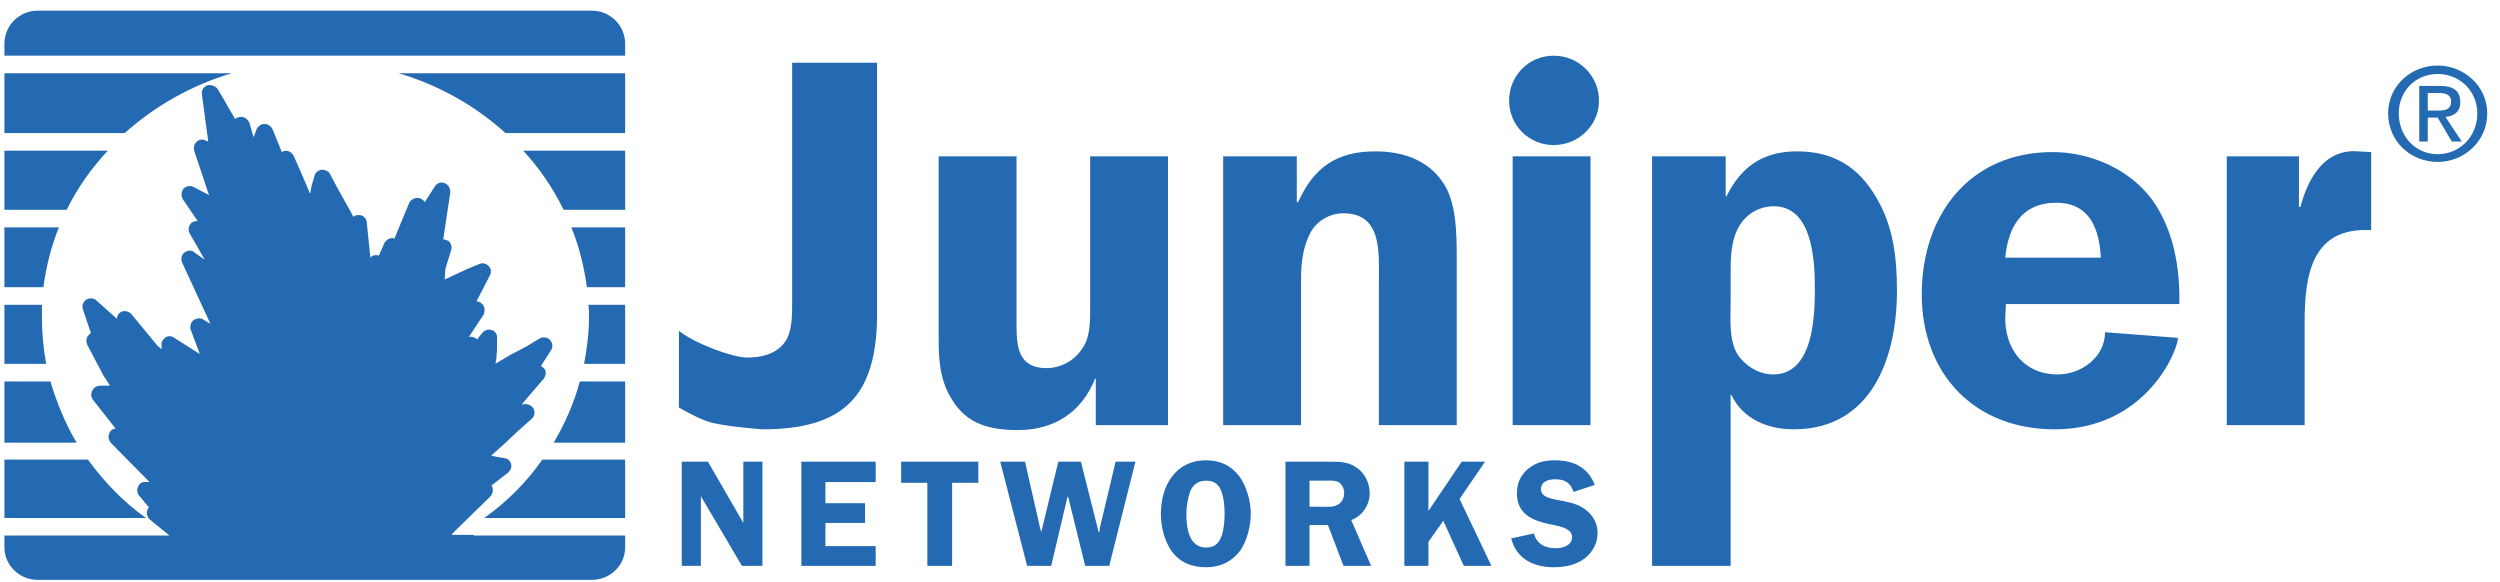
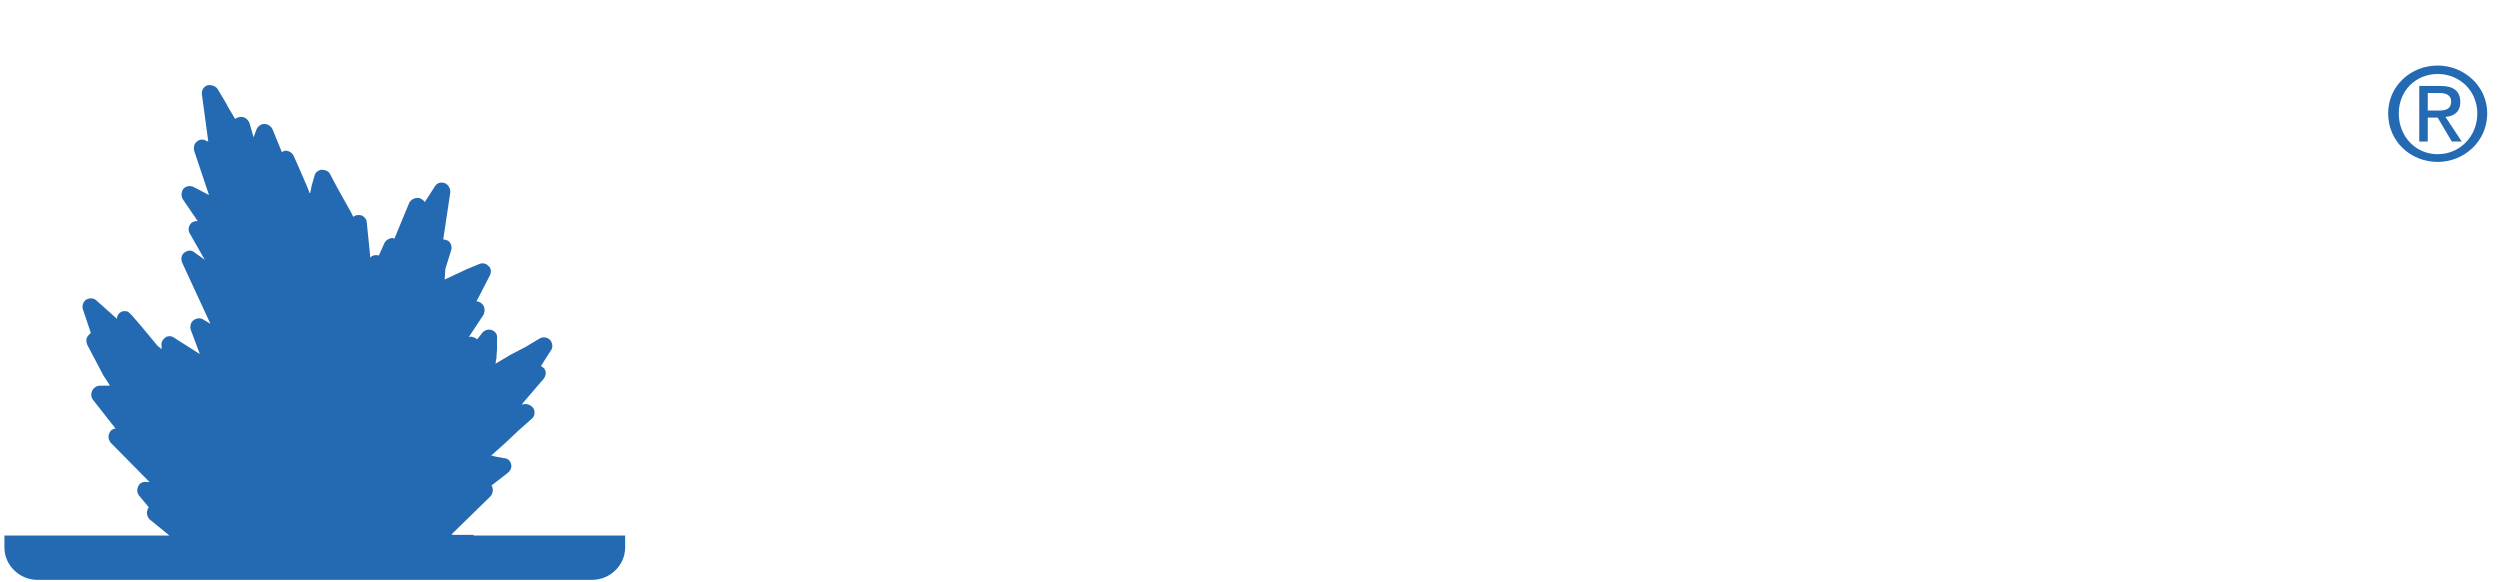
<svg xmlns="http://www.w3.org/2000/svg" width="159" height="37" viewBox="0 0 159 37" fill="none">
-   <path fill-rule="evenodd" clip-rule="evenodd" d="M48.491 27.305C48.491 27.305 46.556 27.17 45.34 26.902C44.53 26.722 43.18 25.917 43.18 25.917V21.04C44.17 21.845 46.6 22.74 47.501 22.74C48.356 22.74 49.301 22.561 49.887 21.801C50.382 21.175 50.382 20.055 50.382 19.249V3.989H55.783V19.921C55.783 25.112 53.757 27.305 48.491 27.305ZM69.692 27.038V24.083H69.647C68.792 26.232 67.037 27.352 64.741 27.352C62.986 27.352 61.5 26.992 60.556 25.427C59.61 23.949 59.7 22.338 59.7 20.727V9.941H64.652V20.726C64.652 22.07 64.787 23.412 66.542 23.412C67.667 23.412 68.613 22.74 69.063 21.754C69.379 20.994 69.333 20.011 69.333 19.114V9.941H74.284V27.038H69.692ZM87.697 27.038V17.863C87.697 16.117 87.923 13.566 85.447 13.566C85.013 13.564 84.586 13.68 84.213 13.901C83.841 14.122 83.535 14.44 83.33 14.82C82.835 15.804 82.745 16.788 82.745 17.863V27.038H77.794V9.941H82.476V12.85H82.564C83.555 10.657 84.996 9.627 87.472 9.627C89.137 9.627 90.713 10.12 91.702 11.507C92.648 12.761 92.648 14.909 92.648 16.474V27.037L87.697 27.038ZM96.205 27.038V9.941H101.156V27.038H96.205ZM115.425 18.355C115.425 20.101 115.336 23.815 112.769 23.815C111.87 23.815 111.014 23.277 110.519 22.562C109.934 21.623 110.069 20.19 110.069 19.115V17.415C110.069 16.431 110.069 15.401 110.564 14.461C111.014 13.657 111.825 13.119 112.816 13.119C115.29 13.118 115.425 16.61 115.425 18.355ZM120.647 18.488C120.647 16.43 120.42 14.372 119.341 12.581C118.215 10.611 116.594 9.627 114.3 9.627C112.094 9.627 110.744 10.611 109.798 12.492H109.753V9.941H105.071V35.988H110.068V25.112H110.112C110.833 26.634 112.409 27.305 114.073 27.305C119.071 27.305 120.647 22.696 120.647 18.488ZM133.611 16.386H127.535C127.715 14.461 128.57 12.895 130.776 12.895C132.935 12.895 133.52 14.596 133.611 16.386ZM138.607 19.339C138.652 17.012 138.246 14.596 136.852 12.671C135.411 10.747 132.935 9.672 130.55 9.672C125.238 9.672 122.223 13.7 122.223 18.713C122.223 23.769 125.553 27.305 130.685 27.305C136.491 27.305 138.516 22.292 138.516 21.488L133.881 21.128C133.881 22.695 132.395 23.814 130.864 23.814C128.703 23.814 127.488 22.157 127.535 20.143L127.579 19.338L138.607 19.339ZM146.574 20.503V27.038H141.622V9.941H146.213V13.163H146.303C146.798 11.328 147.833 9.449 149.994 9.628L150.805 9.672V14.64C147.024 14.416 146.574 17.504 146.574 20.503ZM47.185 35.988L44.575 31.556V35.988H43.359V29.363H45.025L47.276 33.257V29.363H48.491V35.988H47.185ZM50.967 35.988V29.363H55.693V30.661H52.497V32.004H55.018V33.257H52.497V34.734H55.693V35.988H50.967ZM60.555 30.707V35.988H58.979V30.707H57.314V29.363H62.22V30.707H60.555ZM70.547 35.988H69.017L67.936 31.602H67.891L66.856 35.988H65.325L63.615 29.363H65.191L66.136 33.526L66.226 33.839L67.307 29.363H68.747L69.872 33.839H69.917L69.962 33.526L70.952 29.363H72.212L70.547 35.988ZM77.884 32.676C77.884 33.123 77.839 33.661 77.704 34.062C77.525 34.556 77.254 34.824 76.714 34.824C75.589 34.824 75.453 33.526 75.453 32.675C75.453 32.272 75.543 31.69 75.679 31.287C75.859 30.84 76.173 30.572 76.714 30.572C77.164 30.572 77.479 30.751 77.66 31.198C77.839 31.646 77.884 32.228 77.884 32.676ZM79.549 32.676C79.549 31.869 79.279 30.93 78.829 30.304C78.288 29.588 77.569 29.275 76.713 29.275C74.733 29.275 73.832 30.93 73.832 32.676C73.832 33.527 74.057 34.377 74.507 35.047C75.047 35.764 75.767 36.077 76.713 36.077C77.612 36.077 78.378 35.719 78.918 34.959C79.325 34.331 79.549 33.436 79.549 32.676ZM85.491 31.333C85.491 31.646 85.356 31.959 85.086 32.093C84.818 32.272 84.457 32.228 84.142 32.228H83.286V30.572H84.097C84.412 30.572 84.862 30.526 85.133 30.66C85.356 30.795 85.491 31.108 85.491 31.333ZM87.202 35.988L85.941 33.079C86.662 32.81 87.112 32.093 87.112 31.378C87.112 30.707 86.797 30.079 86.256 29.722C85.761 29.363 85.132 29.363 84.547 29.363H81.756V35.988H83.285V33.392H84.456L85.447 35.988H87.202ZM93.099 35.988L91.794 33.123L90.847 34.465V35.988H89.317V29.363H90.847V32.497L92.964 29.363H94.449L92.829 31.736L94.855 35.988H93.099ZM100.751 35.541C100.21 35.943 99.49 36.077 98.816 36.077C97.555 36.077 96.429 35.541 96.114 34.242L97.555 33.929C97.735 34.6 98.276 34.868 98.949 34.868C99.399 34.868 99.985 34.69 99.985 34.152C99.985 33.614 99.22 33.48 98.816 33.392C97.645 33.167 96.475 32.81 96.475 31.378C96.475 30.752 96.7 30.214 97.195 29.811C97.691 29.409 98.232 29.275 98.862 29.275C100.032 29.275 100.977 29.678 101.427 30.84L100.076 31.287C99.896 30.707 99.535 30.482 98.905 30.482C98.5 30.482 98.006 30.617 98.006 31.108C98.006 31.602 98.591 31.69 98.95 31.78C99.491 31.869 100.256 32.004 100.706 32.318C101.247 32.676 101.605 33.213 101.605 33.883C101.605 34.556 101.291 35.137 100.751 35.541ZM98.816 3.542C99.195 3.541 99.57 3.614 99.919 3.758C100.269 3.901 100.587 4.112 100.855 4.378C101.122 4.645 101.335 4.961 101.479 5.309C101.623 5.657 101.697 6.029 101.696 6.406C101.696 7.972 100.39 9.225 98.816 9.225C98.443 9.227 98.073 9.155 97.729 9.014C97.384 8.873 97.07 8.665 96.807 8.403C96.543 8.141 96.334 7.83 96.192 7.487C96.05 7.144 95.978 6.776 95.979 6.406C95.979 4.795 97.24 3.542 98.816 3.542ZM32.151 8.464H39.758V4.66H25.355C27.88 5.402 30.203 6.702 32.151 8.464ZM14.731 4.66H0.281V8.464H7.933C9.888 6.712 12.21 5.412 14.731 4.66ZM6.854 9.583H0.281V13.342H4.242C4.918 11.955 5.819 10.702 6.854 9.583ZM37.462 20.144C37.462 21.175 37.327 22.204 37.147 23.143H39.758V19.384H37.417C37.462 19.652 37.462 19.921 37.462 20.144ZM35.842 13.342H39.758V9.583H33.276C34.313 10.703 35.177 11.97 35.842 13.342ZM3.748 14.461H0.281V18.264H2.758C2.937 16.967 3.252 15.669 3.748 14.461ZM37.327 18.265H39.758V14.461H36.337C36.833 15.669 37.147 16.967 37.327 18.265ZM2.667 20.144V19.384H0.281V23.143H2.937C2.754 22.154 2.664 21.15 2.667 20.144ZM37.643 0.678H2.397C2.119 0.677 1.844 0.732 1.587 0.837C1.33 0.943 1.097 1.098 0.901 1.293C0.704 1.488 0.548 1.72 0.442 1.975C0.336 2.231 0.281 2.504 0.281 2.781V3.542H39.758V2.781C39.758 2.504 39.704 2.231 39.598 1.975C39.491 1.72 39.336 1.488 39.139 1.293C38.943 1.098 38.709 0.943 38.453 0.837C38.196 0.732 37.921 0.677 37.643 0.678ZM3.207 24.263H0.281V28.155H4.873C4.153 26.947 3.613 25.605 3.207 24.263ZM35.212 28.155H39.758V24.263H36.876C36.518 25.605 35.932 26.947 35.212 28.155ZM5.594 29.23H0.281V32.944H9.284C7.844 31.915 6.628 30.661 5.594 29.23ZM30.801 32.944H39.759V29.23H34.492C33.501 30.661 32.241 31.915 30.801 32.944Z" fill="#236AB3" />
-   <path fill-rule="evenodd" clip-rule="evenodd" d="M30.125 34.018H28.775L28.73 33.973L31.205 31.556C31.275 31.468 31.32 31.365 31.336 31.255C31.352 31.145 31.338 31.032 31.296 30.93L31.251 30.885L32.287 30.079C32.466 29.944 32.557 29.721 32.512 29.543C32.467 29.318 32.287 29.14 32.062 29.14L31.567 29.05L31.206 28.962H31.252L32.107 28.201L32.962 27.395L33.817 26.635C33.997 26.501 34.042 26.232 33.952 26.009C33.817 25.784 33.592 25.694 33.367 25.694L33.187 25.74L33.278 25.606L34.582 24.084C34.717 23.905 34.762 23.637 34.628 23.458C34.538 23.368 34.493 23.324 34.403 23.279L35.033 22.294C35.168 22.115 35.168 21.847 34.988 21.623C34.903 21.534 34.789 21.477 34.667 21.46C34.544 21.444 34.419 21.47 34.313 21.534L33.413 22.072L32.467 22.563L31.567 23.101L31.522 23.146C31.522 22.967 31.567 22.833 31.567 22.833L31.611 22.207V21.535C31.657 21.31 31.522 21.087 31.297 20.997C31.186 20.957 31.065 20.953 30.952 20.985C30.839 21.017 30.739 21.085 30.666 21.177L30.35 21.579C30.261 21.535 30.171 21.445 30.08 21.445C30.039 21.423 29.992 21.411 29.945 21.411C29.898 21.411 29.852 21.423 29.81 21.445L30.756 20.014C30.846 19.789 30.846 19.565 30.711 19.386C30.664 19.321 30.604 19.268 30.534 19.229C30.464 19.19 30.386 19.168 30.306 19.163L31.161 17.507C31.251 17.328 31.251 17.059 31.071 16.925C31.003 16.841 30.908 16.783 30.802 16.759C30.696 16.734 30.585 16.746 30.486 16.791L29.721 17.105L28.955 17.463L28.28 17.776L28.325 17.105L28.685 15.941C28.726 15.831 28.73 15.711 28.698 15.598C28.665 15.486 28.598 15.386 28.505 15.314C28.407 15.264 28.3 15.234 28.19 15.225L28.64 12.227C28.64 11.958 28.505 11.735 28.279 11.645C28.009 11.556 27.784 11.645 27.649 11.868L27.018 12.853C26.928 12.719 26.748 12.584 26.568 12.584C26.343 12.584 26.118 12.719 26.028 12.897L25.083 15.18C25.038 15.18 24.993 15.135 24.993 15.135C24.768 15.135 24.544 15.27 24.453 15.448L24.094 16.254C24.02 16.228 23.941 16.219 23.863 16.227C23.785 16.235 23.71 16.259 23.643 16.299L23.553 16.388L23.327 14.15C23.327 13.971 23.192 13.793 23.012 13.703C22.833 13.658 22.607 13.658 22.472 13.793L22.337 13.524L21.437 11.913L20.987 11.062C20.897 10.883 20.671 10.794 20.447 10.794C20.221 10.838 20.041 10.972 19.997 11.196L19.817 11.823C19.817 11.823 19.772 12.092 19.728 12.271H19.683C19.728 12.271 18.693 9.944 18.693 9.944C18.648 9.837 18.573 9.747 18.477 9.683C18.381 9.619 18.268 9.585 18.153 9.585C18.063 9.585 18.018 9.63 17.927 9.674L17.342 8.243C17.298 8.136 17.223 8.046 17.127 7.982C17.031 7.918 16.918 7.884 16.802 7.884C16.622 7.884 16.397 8.019 16.308 8.243L16.128 8.734L15.858 7.794C15.767 7.616 15.588 7.436 15.362 7.436C15.182 7.436 15.047 7.481 14.957 7.57L14.507 6.809C14.507 6.765 13.832 5.646 13.832 5.646C13.697 5.468 13.427 5.378 13.202 5.422C13.082 5.46 12.979 5.54 12.913 5.647C12.847 5.753 12.822 5.88 12.841 6.004L13.246 9.002L13.111 8.958C12.931 8.823 12.661 8.869 12.526 9.002C12.347 9.136 12.301 9.36 12.347 9.584L13.292 12.403L12.347 11.911C12.241 11.848 12.116 11.822 11.993 11.838C11.871 11.854 11.757 11.912 11.671 12C11.598 12.095 11.555 12.21 11.547 12.329C11.539 12.449 11.567 12.568 11.627 12.672L12.572 14.059C12.392 14.059 12.211 14.104 12.122 14.238C11.987 14.417 11.942 14.64 12.077 14.864L13.023 16.521L12.393 16.073C12.212 15.894 11.943 15.894 11.718 16.073C11.538 16.207 11.492 16.475 11.583 16.699L13.383 20.594L12.933 20.325C12.753 20.191 12.483 20.236 12.303 20.37C12.122 20.504 12.077 20.773 12.123 20.951L12.708 22.518L11.087 21.488C11.012 21.428 10.921 21.391 10.824 21.383C10.728 21.374 10.631 21.395 10.547 21.442C10.367 21.576 10.231 21.755 10.277 21.98V22.205L10.007 21.98L8.386 20.012C8.31 19.912 8.202 19.84 8.08 19.807C7.958 19.775 7.828 19.783 7.711 19.831C7.629 19.873 7.559 19.937 7.512 20.016C7.464 20.095 7.439 20.186 7.441 20.278L6.136 19.114C5.956 18.936 5.686 18.936 5.461 19.07C5.281 19.204 5.191 19.473 5.281 19.696L5.777 21.175L5.642 21.307C5.462 21.488 5.462 21.71 5.552 21.935L6.588 23.903C6.588 23.903 6.813 24.216 6.992 24.529H6.362C6.137 24.529 5.957 24.664 5.867 24.844C5.819 24.936 5.798 25.039 5.806 25.141C5.814 25.244 5.851 25.343 5.913 25.426L7.352 27.26C7.26 27.262 7.171 27.294 7.098 27.35C7.026 27.407 6.973 27.485 6.948 27.573C6.858 27.752 6.903 27.976 7.038 28.154L9.513 30.66H9.333C9.108 30.616 8.884 30.706 8.793 30.929C8.745 31.02 8.724 31.123 8.731 31.226C8.739 31.329 8.776 31.427 8.838 31.51L9.468 32.27C9.424 32.317 9.379 32.36 9.379 32.449C9.289 32.63 9.379 32.897 9.514 33.031L10.775 34.06H0.281V34.822C0.281 35.94 1.227 36.881 2.397 36.881H37.643C38.813 36.881 39.759 35.94 39.759 34.822V34.06H30.125V34.018ZM152.562 7.211C152.562 5.779 153.641 4.705 155.036 4.705C156.432 4.705 157.557 5.779 157.557 7.211C157.557 8.688 156.432 9.807 155.036 9.807C153.641 9.807 152.562 8.688 152.562 7.211ZM155.036 10.299C156.703 10.299 158.188 9.001 158.188 7.211C158.188 5.466 156.702 4.168 155.036 4.168C153.327 4.168 151.886 5.466 151.886 7.211C151.886 9.001 153.326 10.299 155.036 10.299ZM154.406 7.48H155.036L155.935 9.001H156.567L155.531 7.434C156.07 7.39 156.475 7.121 156.475 6.495C156.475 5.778 156.026 5.465 155.216 5.465H153.864V9H154.405L154.406 7.48ZM154.406 7.032V5.913H155.127C155.486 5.913 155.891 6.002 155.891 6.45C155.891 6.987 155.486 7.032 155.036 7.032H154.406Z" fill="#236AB3" />
+   <path fill-rule="evenodd" clip-rule="evenodd" d="M30.125 34.018H28.775L28.73 33.973L31.205 31.556C31.275 31.468 31.32 31.365 31.336 31.255C31.352 31.145 31.338 31.032 31.296 30.93L31.251 30.885L32.287 30.079C32.466 29.944 32.557 29.721 32.512 29.543C32.467 29.318 32.287 29.14 32.062 29.14L31.567 29.05L31.206 28.962H31.252L32.107 28.201L32.962 27.395L33.817 26.635C33.997 26.501 34.042 26.232 33.952 26.009C33.817 25.784 33.592 25.694 33.367 25.694L33.187 25.74L33.278 25.606L34.582 24.084C34.717 23.905 34.762 23.637 34.628 23.458C34.538 23.368 34.493 23.324 34.403 23.279L35.033 22.294C35.168 22.115 35.168 21.847 34.988 21.623C34.903 21.534 34.789 21.477 34.667 21.46C34.544 21.444 34.419 21.47 34.313 21.534L33.413 22.072L32.467 22.563L31.567 23.101L31.522 23.146C31.522 22.967 31.567 22.833 31.567 22.833L31.611 22.207V21.535C31.657 21.31 31.522 21.087 31.297 20.997C31.186 20.957 31.065 20.953 30.952 20.985C30.839 21.017 30.739 21.085 30.666 21.177L30.35 21.579C30.261 21.535 30.171 21.445 30.08 21.445C30.039 21.423 29.992 21.411 29.945 21.411C29.898 21.411 29.852 21.423 29.81 21.445L30.756 20.014C30.846 19.789 30.846 19.565 30.711 19.386C30.664 19.321 30.604 19.268 30.534 19.229C30.464 19.19 30.386 19.168 30.306 19.163L31.161 17.507C31.251 17.328 31.251 17.059 31.071 16.925C31.003 16.841 30.908 16.783 30.802 16.759C30.696 16.734 30.585 16.746 30.486 16.791L29.721 17.105L28.955 17.463L28.28 17.776L28.325 17.105L28.685 15.941C28.726 15.831 28.73 15.711 28.698 15.598C28.665 15.486 28.598 15.386 28.505 15.314C28.407 15.264 28.3 15.234 28.19 15.225L28.64 12.227C28.64 11.958 28.505 11.735 28.279 11.645C28.009 11.556 27.784 11.645 27.649 11.868L27.018 12.853C26.928 12.719 26.748 12.584 26.568 12.584C26.343 12.584 26.118 12.719 26.028 12.897L25.083 15.18C25.038 15.18 24.993 15.135 24.993 15.135C24.768 15.135 24.544 15.27 24.453 15.448L24.094 16.254C24.02 16.228 23.941 16.219 23.863 16.227C23.785 16.235 23.71 16.259 23.643 16.299L23.553 16.388L23.327 14.15C23.327 13.971 23.192 13.793 23.012 13.703C22.833 13.658 22.607 13.658 22.472 13.793L22.337 13.524L21.437 11.913L20.987 11.062C20.897 10.883 20.671 10.794 20.447 10.794C20.221 10.838 20.041 10.972 19.997 11.196L19.817 11.823C19.817 11.823 19.772 12.092 19.728 12.271H19.683C19.728 12.271 18.693 9.944 18.693 9.944C18.648 9.837 18.573 9.747 18.477 9.683C18.381 9.619 18.268 9.585 18.153 9.585C18.063 9.585 18.018 9.63 17.927 9.674L17.342 8.243C17.298 8.136 17.223 8.046 17.127 7.982C17.031 7.918 16.918 7.884 16.802 7.884C16.622 7.884 16.397 8.019 16.308 8.243L16.128 8.734L15.858 7.794C15.767 7.616 15.588 7.436 15.362 7.436C15.182 7.436 15.047 7.481 14.957 7.57L14.507 6.809C14.507 6.765 13.832 5.646 13.832 5.646C13.697 5.468 13.427 5.378 13.202 5.422C13.082 5.46 12.979 5.54 12.913 5.647C12.847 5.753 12.822 5.88 12.841 6.004L13.246 9.002L13.111 8.958C12.931 8.823 12.661 8.869 12.526 9.002C12.347 9.136 12.301 9.36 12.347 9.584L13.292 12.403L12.347 11.911C12.241 11.848 12.116 11.822 11.993 11.838C11.871 11.854 11.757 11.912 11.671 12C11.598 12.095 11.555 12.21 11.547 12.329C11.539 12.449 11.567 12.568 11.627 12.672L12.572 14.059C12.392 14.059 12.211 14.104 12.122 14.238C11.987 14.417 11.942 14.64 12.077 14.864L13.023 16.521L12.393 16.073C12.212 15.894 11.943 15.894 11.718 16.073C11.538 16.207 11.492 16.475 11.583 16.699L13.383 20.594L12.933 20.325C12.753 20.191 12.483 20.236 12.303 20.37C12.122 20.504 12.077 20.773 12.123 20.951L12.708 22.518L11.087 21.488C11.012 21.428 10.921 21.391 10.824 21.383C10.728 21.374 10.631 21.395 10.547 21.442C10.367 21.576 10.231 21.755 10.277 21.98V22.205L10.007 21.98C8.31 19.912 8.202 19.84 8.08 19.807C7.958 19.775 7.828 19.783 7.711 19.831C7.629 19.873 7.559 19.937 7.512 20.016C7.464 20.095 7.439 20.186 7.441 20.278L6.136 19.114C5.956 18.936 5.686 18.936 5.461 19.07C5.281 19.204 5.191 19.473 5.281 19.696L5.777 21.175L5.642 21.307C5.462 21.488 5.462 21.71 5.552 21.935L6.588 23.903C6.588 23.903 6.813 24.216 6.992 24.529H6.362C6.137 24.529 5.957 24.664 5.867 24.844C5.819 24.936 5.798 25.039 5.806 25.141C5.814 25.244 5.851 25.343 5.913 25.426L7.352 27.26C7.26 27.262 7.171 27.294 7.098 27.35C7.026 27.407 6.973 27.485 6.948 27.573C6.858 27.752 6.903 27.976 7.038 28.154L9.513 30.66H9.333C9.108 30.616 8.884 30.706 8.793 30.929C8.745 31.02 8.724 31.123 8.731 31.226C8.739 31.329 8.776 31.427 8.838 31.51L9.468 32.27C9.424 32.317 9.379 32.36 9.379 32.449C9.289 32.63 9.379 32.897 9.514 33.031L10.775 34.06H0.281V34.822C0.281 35.94 1.227 36.881 2.397 36.881H37.643C38.813 36.881 39.759 35.94 39.759 34.822V34.06H30.125V34.018ZM152.562 7.211C152.562 5.779 153.641 4.705 155.036 4.705C156.432 4.705 157.557 5.779 157.557 7.211C157.557 8.688 156.432 9.807 155.036 9.807C153.641 9.807 152.562 8.688 152.562 7.211ZM155.036 10.299C156.703 10.299 158.188 9.001 158.188 7.211C158.188 5.466 156.702 4.168 155.036 4.168C153.327 4.168 151.886 5.466 151.886 7.211C151.886 9.001 153.326 10.299 155.036 10.299ZM154.406 7.48H155.036L155.935 9.001H156.567L155.531 7.434C156.07 7.39 156.475 7.121 156.475 6.495C156.475 5.778 156.026 5.465 155.216 5.465H153.864V9H154.405L154.406 7.48ZM154.406 7.032V5.913H155.127C155.486 5.913 155.891 6.002 155.891 6.45C155.891 6.987 155.486 7.032 155.036 7.032H154.406Z" fill="#236AB3" />
</svg>